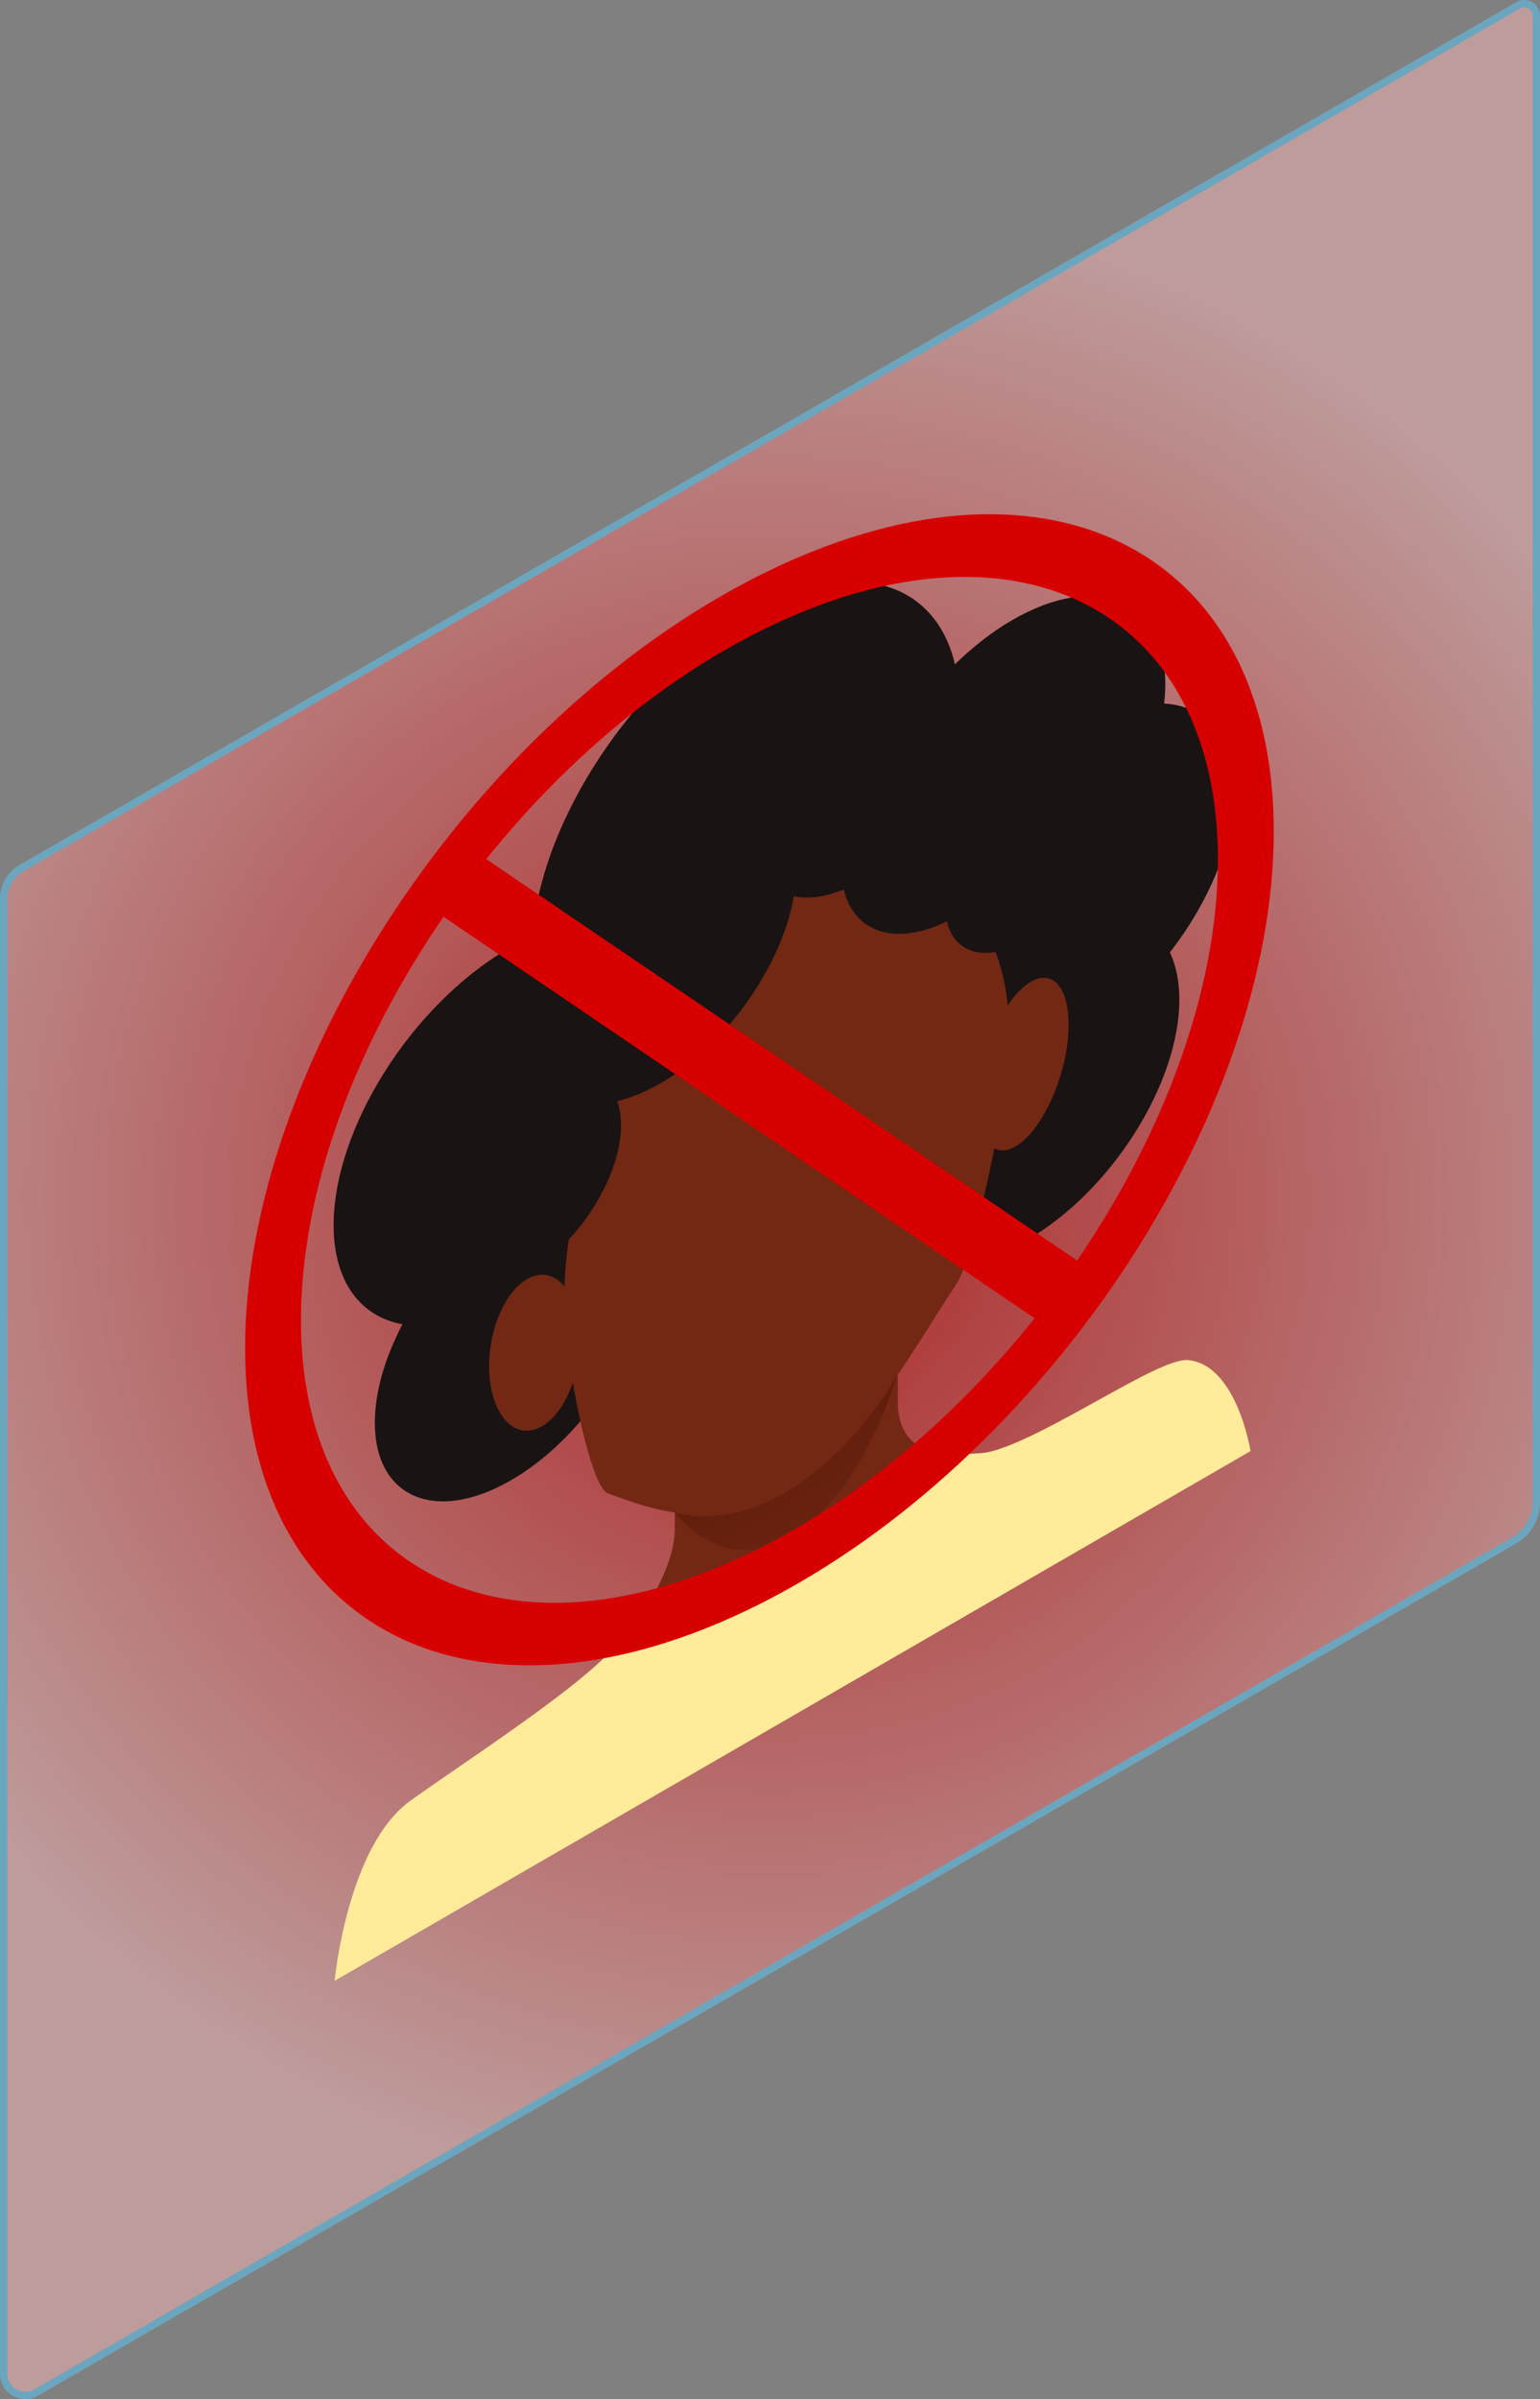
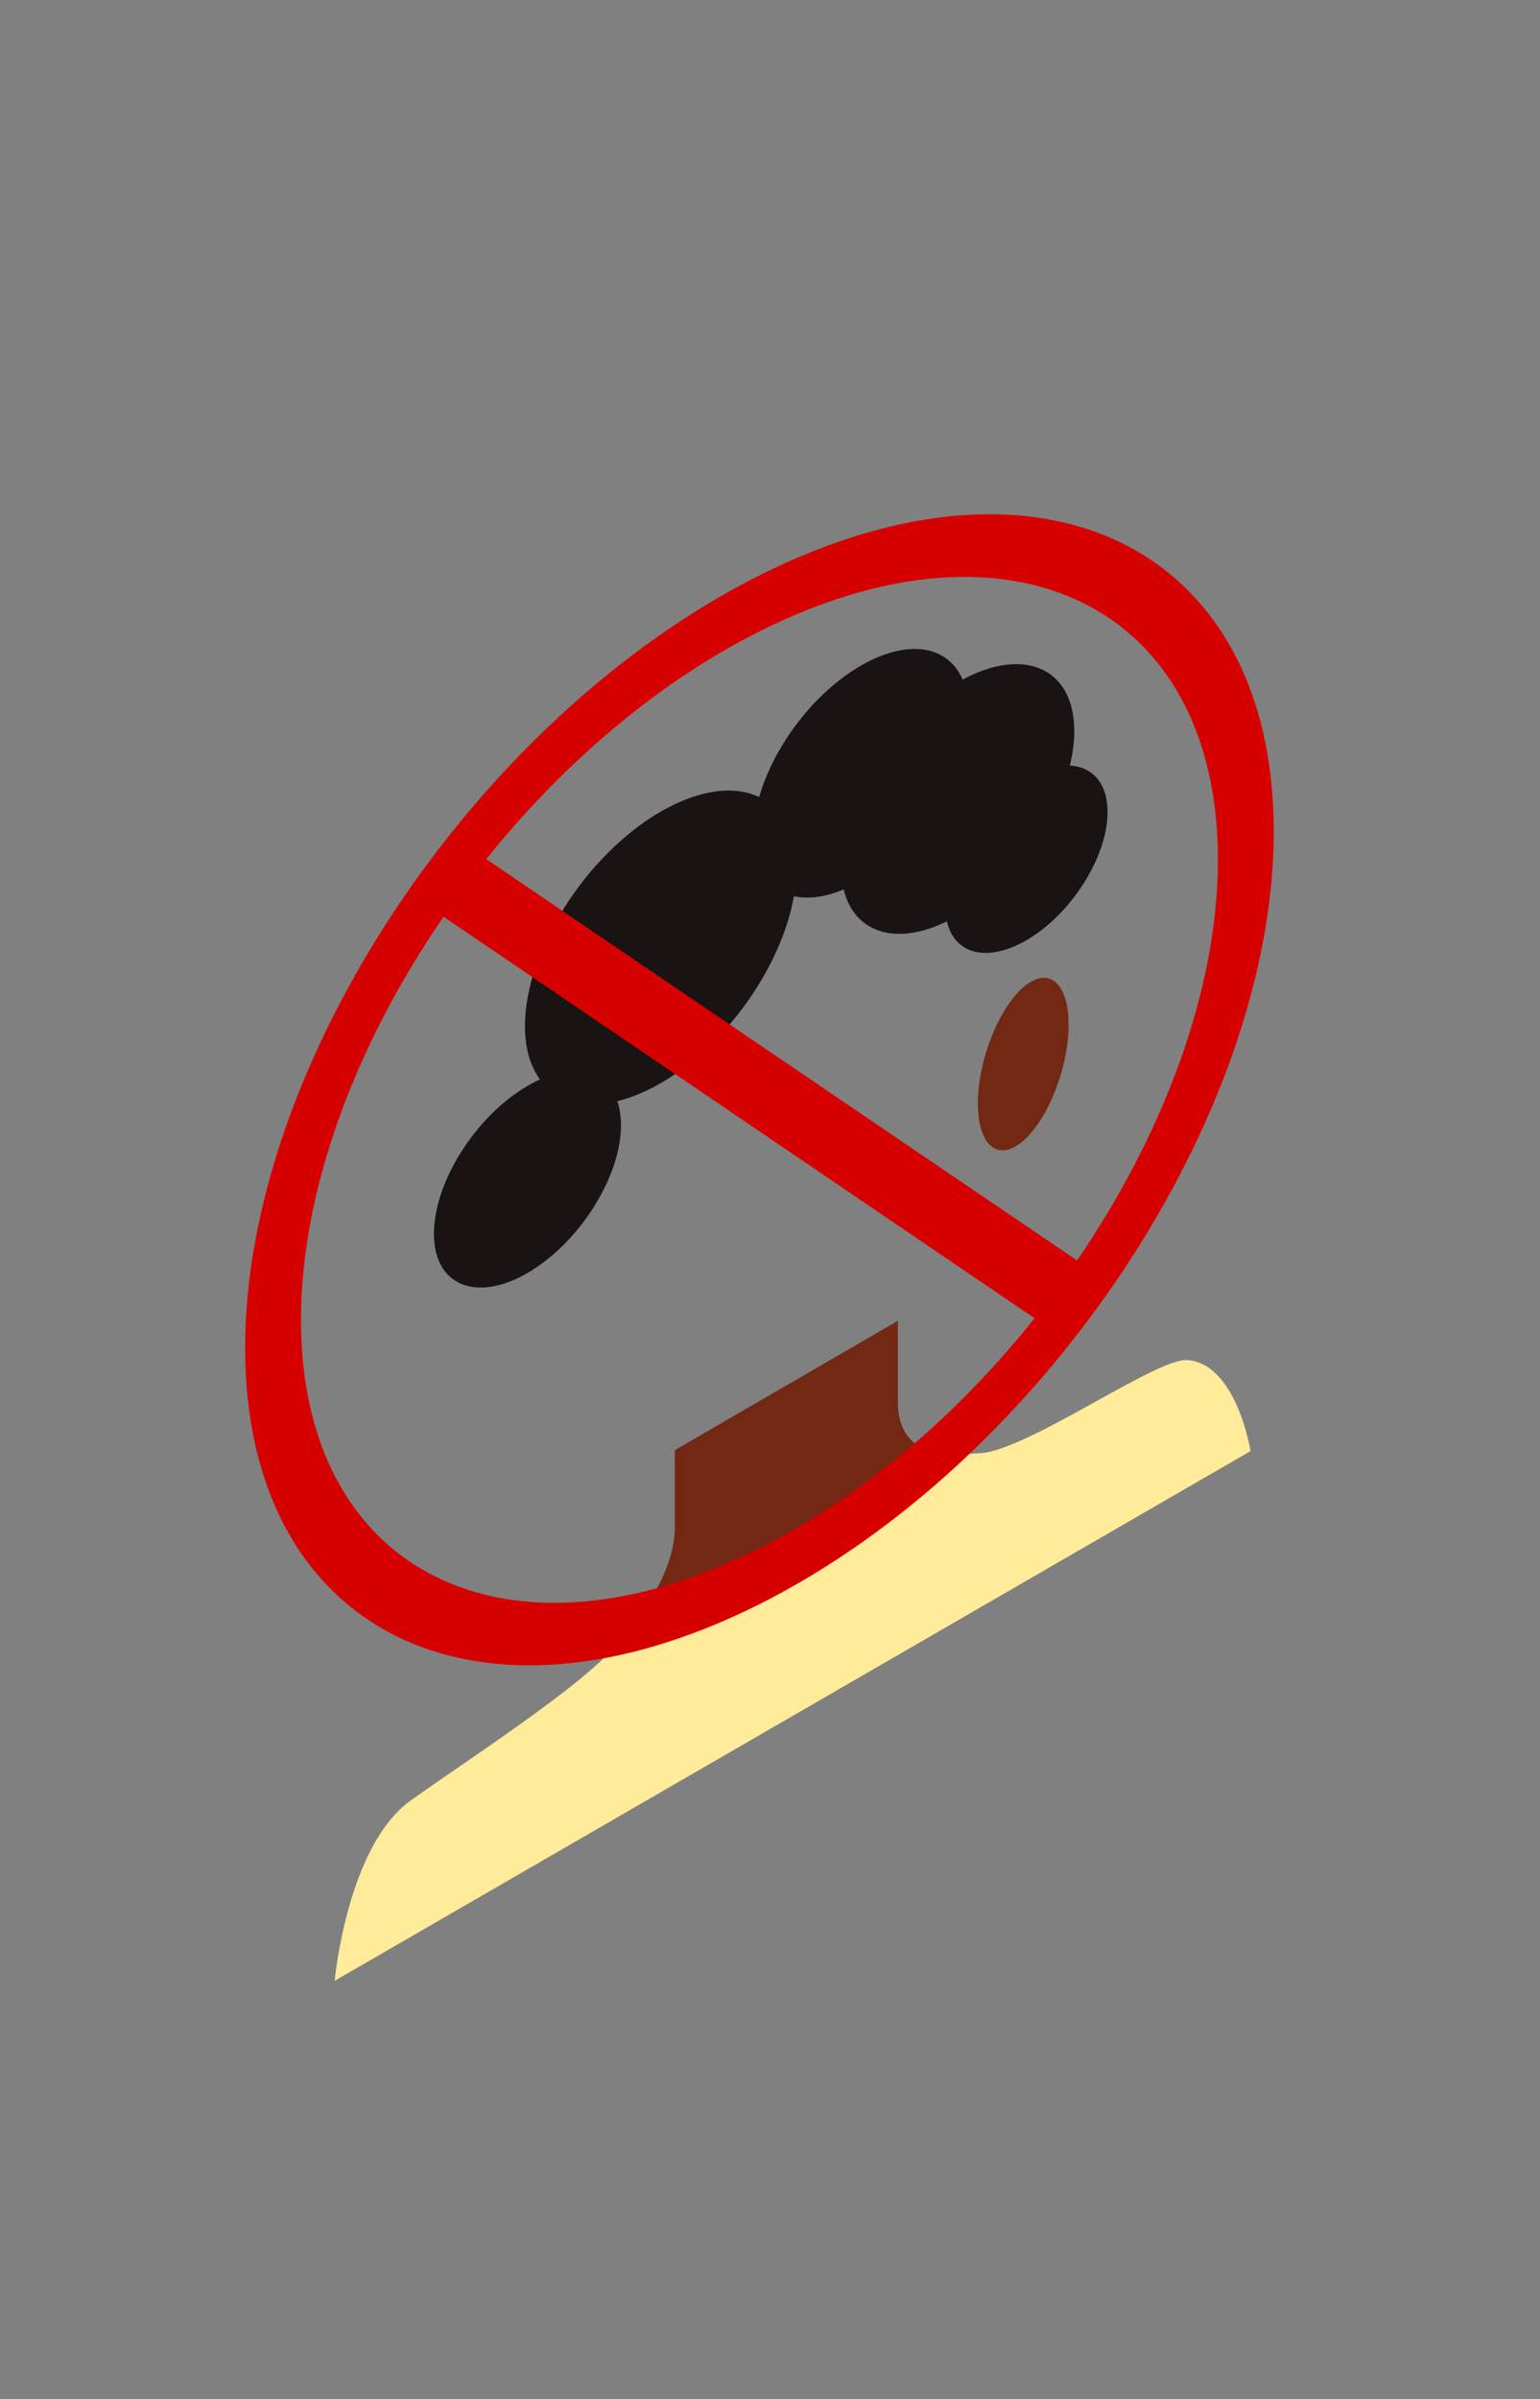
<svg xmlns="http://www.w3.org/2000/svg" id="b" data-name="Ebene 2" viewBox="0 0 104.23 162.36">
  <rect x="0" y="0" width="104.23" height="162.36" fill="#808080" stroke="none" />
  <defs>
    <radialGradient id="d" data-name="Unbenannter Verlauf 43" cx="52.11" cy="81.18" fx="52.11" fy="81.18" r="67.97" gradientUnits="userSpaceOnUse">
      <stop offset=".17" stop-color="#d70000" />
      <stop offset="1" stop-color="#f3b3b3" />
    </radialGradient>
    <linearGradient id="e" data-name="Unbenannter Verlauf 4" x1="53.26" y1="226.48" x2="52.98" y2="243.23" gradientTransform="translate(0 -100.47) rotate(-30.13) scale(1.16 .86) skewX(-23.47)" gradientUnits="userSpaceOnUse">
      <stop offset=".09" stop-color="#5e1b0b" />
      <stop offset="1" stop-color="#732813" />
    </linearGradient>
  </defs>
  <g id="c" data-name="Bildschirm fenster 3">
    <g>
      <g style="opacity: .54;">
-         <path d="M1.43,58.76L102.75.36c.55-.32,1.23.08,1.23.71v100.58c0,1.07-.57,2.06-1.5,2.6L2.44,161.91c-.97.56-2.19-.14-2.19-1.26V60.82c0-.85.45-1.63,1.18-2.06Z" style="fill: url(#d); stroke: #5bc5f2; stroke-miterlimit: 10; stroke-width: .5px;" />
-       </g>
+         </g>
      <g>
-         <path d="M83.54,53.52c0-3.64-1.89-5.74-4.75-5.91.05-.44.08-.87.08-1.29,0-5.73-4.64-7.68-10.37-4.35-1.37.79-2.67,1.82-3.87,2.99-1.35-5.81-7.18-7.39-14.17-3.33-7.62,4.42-13.86,13.93-14.42,21.73-.53.23-1.06.51-1.61.82-6.55,3.8-11.85,12.18-11.85,18.73,0,3.84,1.83,6.19,4.66,6.71-1.17,2.23-1.87,4.56-1.87,6.66,0,5.1,4.14,6.84,9.24,3.88s9.24-9.5,9.24-14.6c0-2.17-.75-3.73-2-4.58,1.93-2.67,3.37-5.65,4.03-8.5,1.44-.35,2.99-.99,4.59-1.92,3.32-1.93,6.38-4.82,8.82-8.12.86,1.17,2.16,1.82,3.75,1.88-.04.38-.06.76-.06,1.13,0,1.25.23,2.32.64,3.2-2.64,3.39-4.36,7.46-4.36,10.93,0,5.68,4.6,7.61,10.28,4.32,5.68-3.3,10.28-10.57,10.28-16.25,0-1.25-.23-2.32-.64-3.2,2.64-3.39,4.36-7.46,4.36-10.93Z" style="fill: #191313;" />
-         <path d="M68.04,73.52c-.64,4.35-2.29,11.81-3.3,13.36-3.51,5.33-6.52,11.15-11.91,14.27-4.72,2.74-9.66.63-11.67-.08-1.02-.36-2.27-6-2.8-10.2-1.35-10.66,5.25-25.06,14.46-30.41,9.21-5.35,17.05.62,15.22,13.06Z" style="fill: #732813;" />
        <path d="M72.23,70.71c-.42,3.14-2.09,6.27-3.73,6.99s-2.64-1.25-2.22-4.39c.42-3.14,2.09-6.27,3.73-6.99s2.64,1.25,2.22,4.39Z" style="fill: #732813;" />
-         <path d="M33.2,93.7c.42,2.66,2.09,3.85,3.73,2.66s2.64-4.31,2.22-6.97-2.09-3.85-3.73-2.66c-1.64,1.19-2.64,4.31-2.22,6.97Z" style="fill: #732813;" />
        <path d="M72.41,51.81c.19-.8.3-1.58.3-2.32,0-4.25-3.35-5.76-7.56-3.5-.98-2.3-3.69-2.79-6.89-.94s-5.89,5.46-6.88,8.89c-1.67-.8-4.04-.53-6.67.99-5.07,2.94-9.18,9.44-9.18,14.51,0,1.52.37,2.73,1.02,3.61-.28.12-.56.27-.85.44-3.5,2.03-6.33,6.51-6.33,10s2.83,4.68,6.33,2.66c3.5-2.03,6.33-6.51,6.33-10,0-.62-.09-1.16-.25-1.63.92-.22,1.91-.63,2.94-1.22,4.47-2.59,8.19-7.94,9.01-12.65.96.21,2.11.07,3.37-.46.71,2.93,3.52,3.86,6.99,2.16.5,2.22,2.72,2.82,5.38,1.28,3.03-1.76,5.49-5.64,5.49-8.67,0-1.95-1.01-3.06-2.54-3.15Z" style="fill: #191313;" />
        <path d="M63.99,98.39c-1.9-.09-3.22-1.24-3.22-3.49v-5.52l-15.1,8.76v5.29c0,2.2-1.4,4.74-3.12,7.12-1.84,2.54-3.59,4.43-4.82,5.37-.42.32-6.08,4.87-8.86,6.44-1.85,1.04-3.14,2.05-3.14,3.9v5.48l54.9-31.86v-5.13c0-1.78-2.07-.53-3.85.45l-6.92,2.24c-2.5,1.49-4.53,1.02-5.88.96Z" style="fill: #732813;" />
        <path d="M42.35,110.37s4.72.42,10.48-2.73c5.76-3.15,11.16-9.26,11.16-9.26,0,0,2.2.07,3-.13,3.85-.96,11.42-6.38,13.4-6.21,3.32.29,4.25,6.16,4.25,6.16l-61.99,35.85s.84-9.12,5.14-12.2c4.3-3.08,13.45-8.91,14.55-11.47Z" style="fill: #ffeb99;" />
-         <path d="M45.69,102.38s3.36,1.08,7.51-1.41c4.9-2.94,7.54-7.95,7.54-7.95,0,0-2.27,8.12-7.36,11.08-4.44,2.58-7.69-1.71-7.69-1.71Z" style="fill: url(#e);" />
      </g>
      <path d="M51.4,38.94c-19.2,9.64-34.81,33.09-34.81,52.29s15.62,26.97,34.81,17.33c19.2-9.64,34.81-33.09,34.81-52.29s-15.62-26.97-34.81-17.33ZM20.37,89.33c0-8.83,3.71-18.66,9.65-27.29l40,27.17c-5.19,6.51-11.64,12.07-18.62,15.57-17.11,8.59-31.03,1.66-31.03-15.45ZM72.9,85.3l-39.99-27.16c5.17-6.44,11.57-11.94,18.49-15.41,17.11-8.59,31.03-1.66,31.03,15.45,0,8.77-3.66,18.53-9.53,27.12Z" style="fill: #d70000;" />
    </g>
  </g>
</svg>